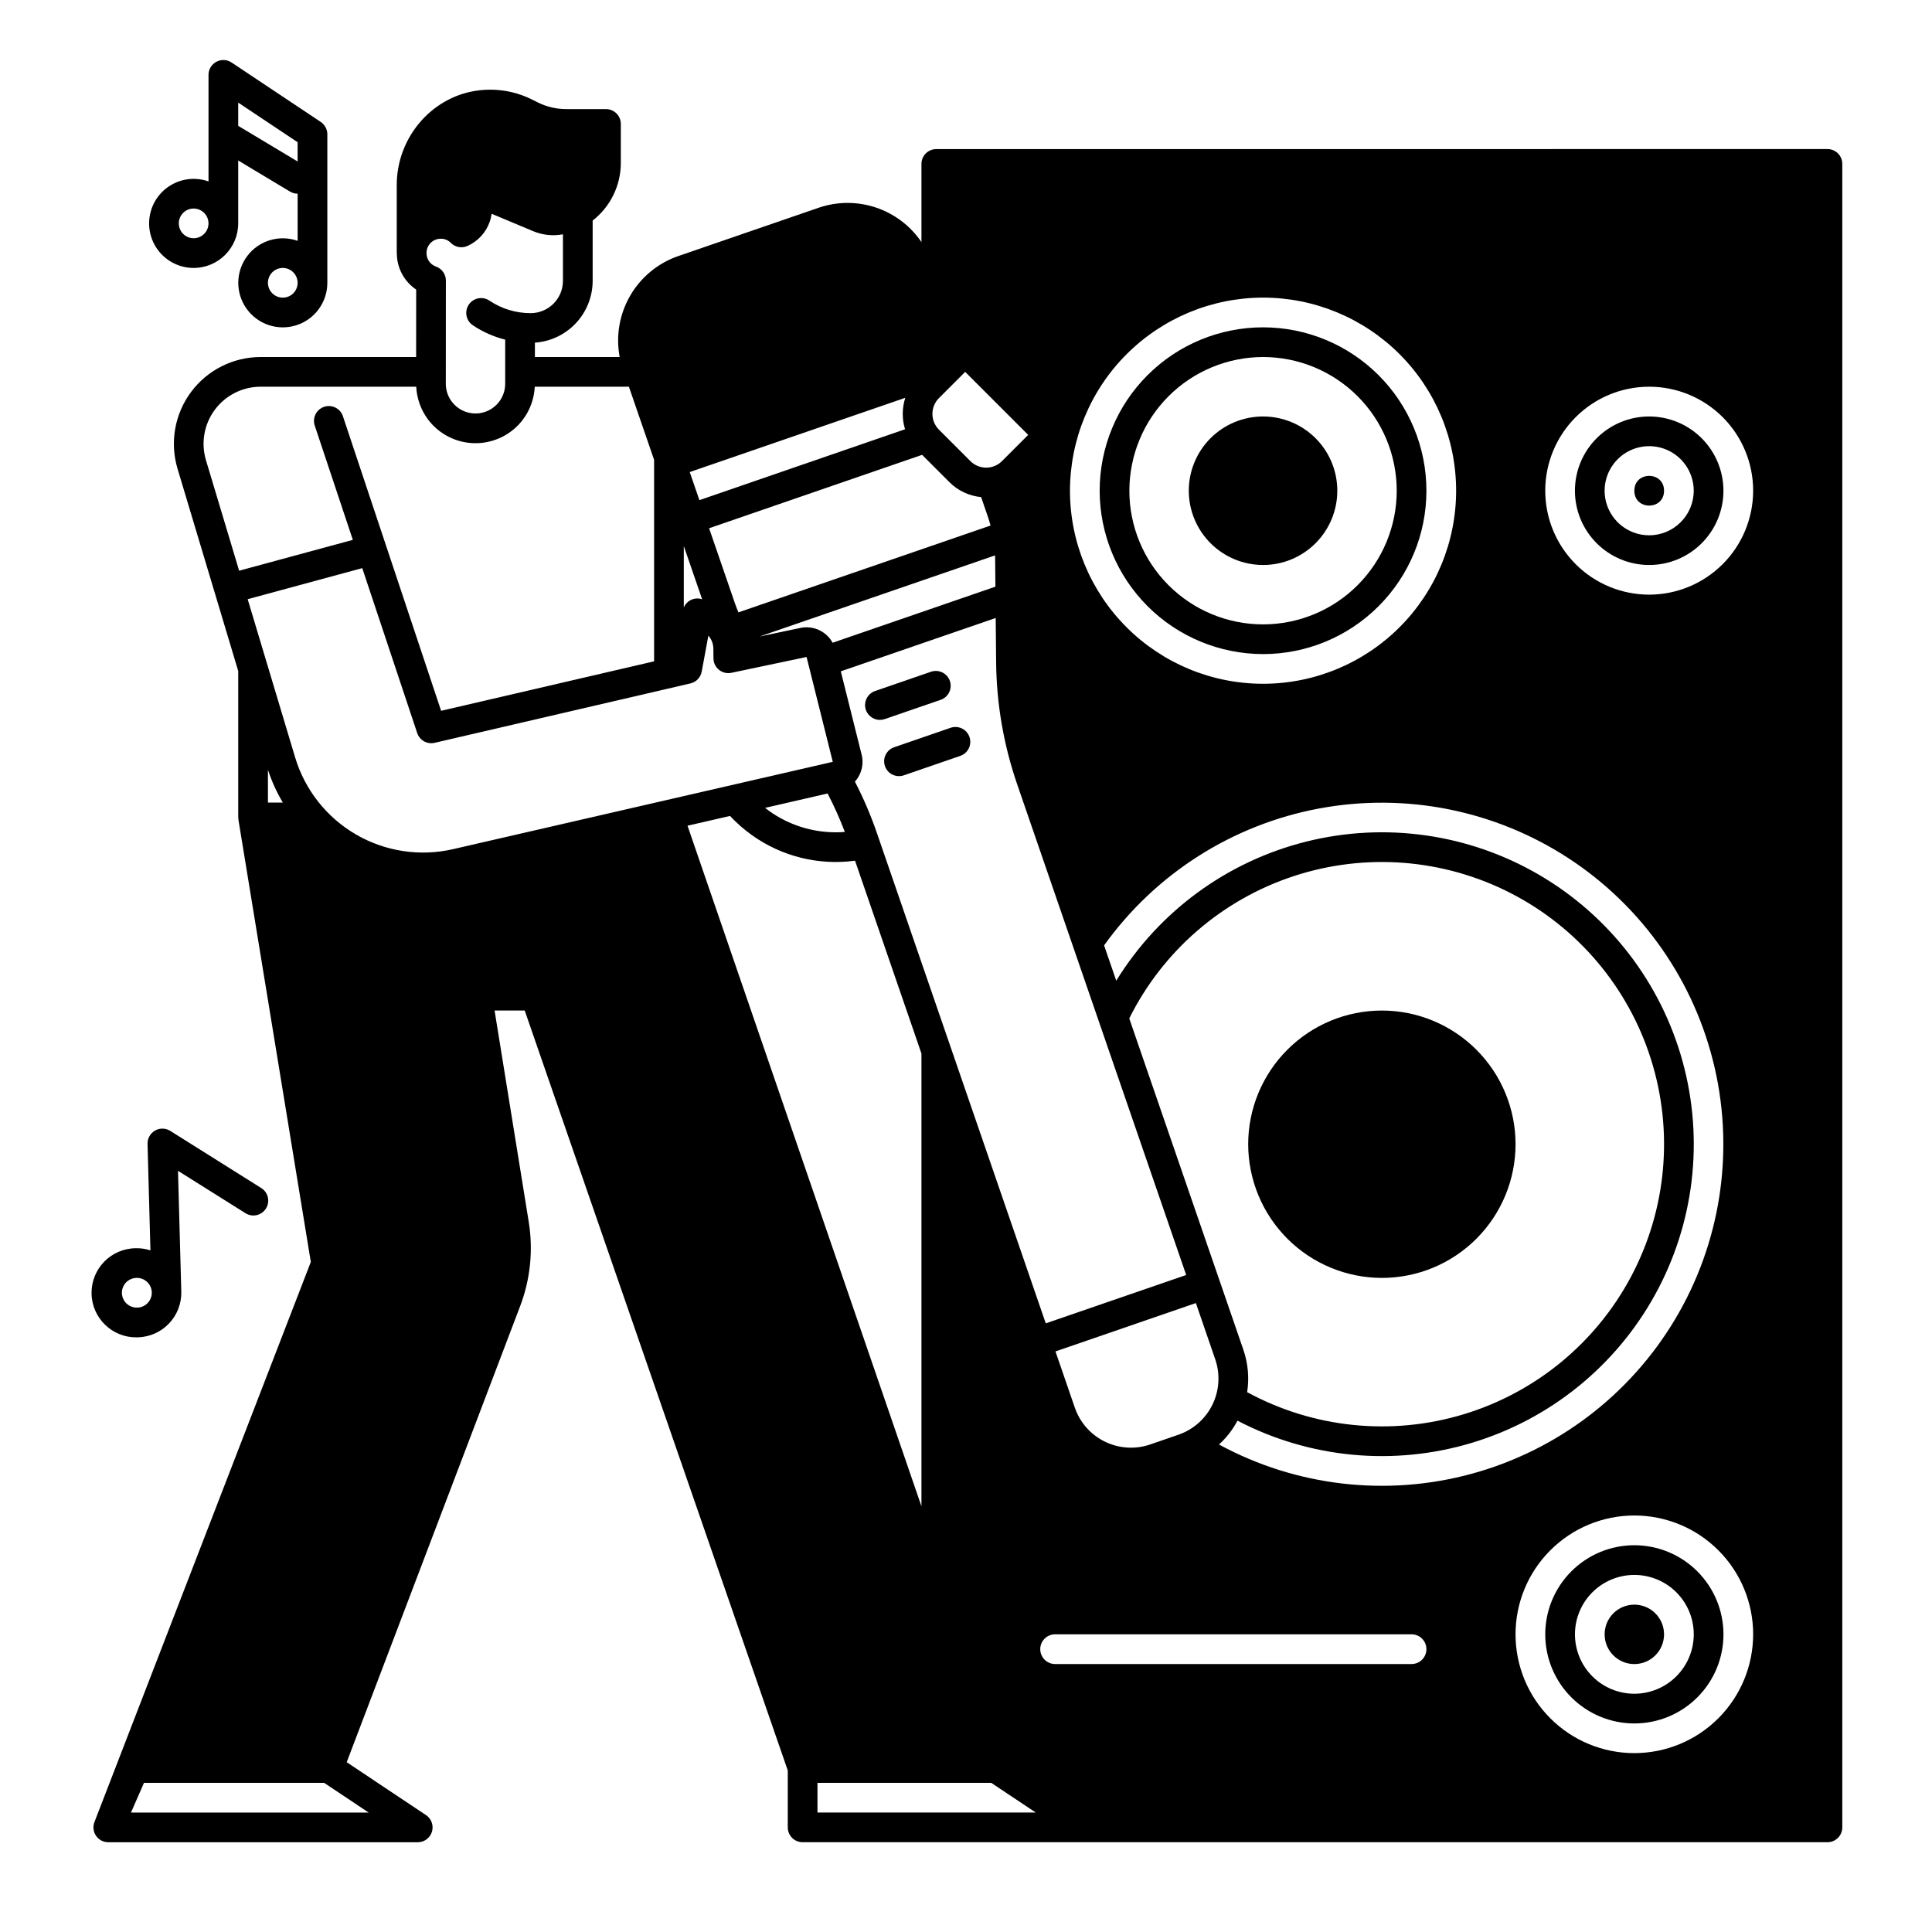
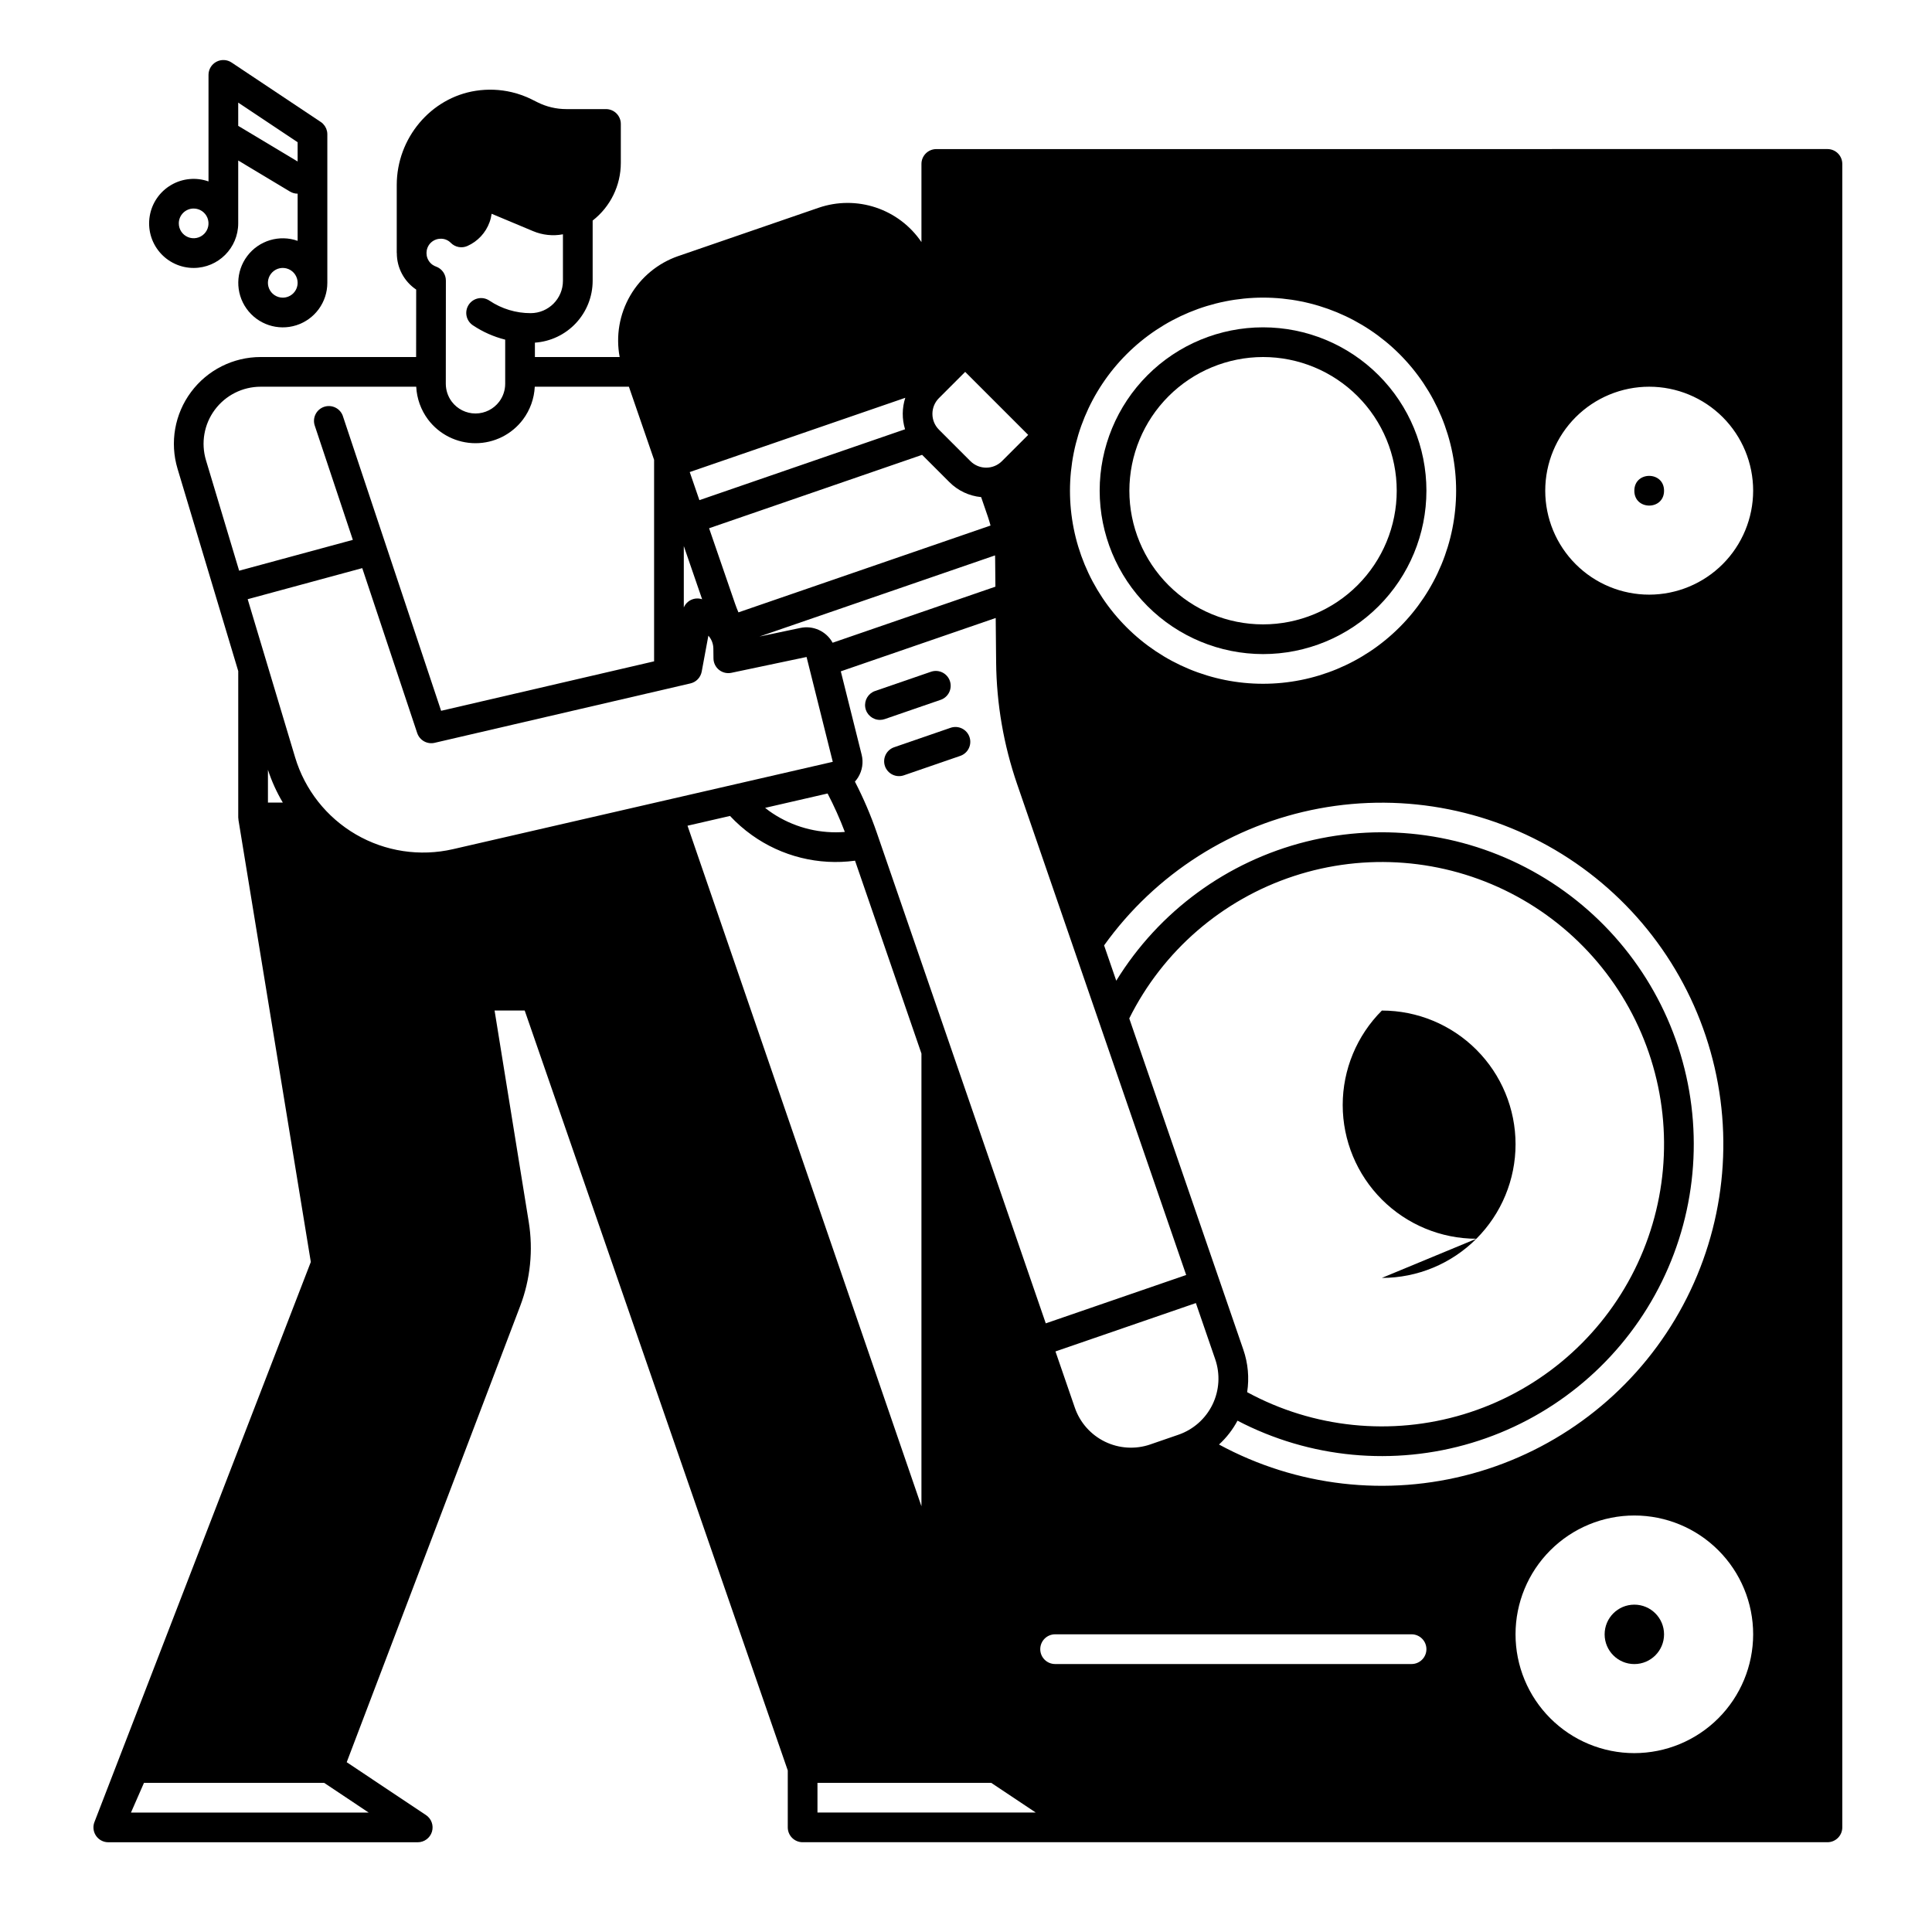
<svg xmlns="http://www.w3.org/2000/svg" fill="#000000" width="800px" height="800px" version="1.1" viewBox="144 144 512 512">
  <g>
    <path d="m377.19 334.78c0.438 0 0.867-0.074 1.281-0.215l14.887-5.129c2.012-0.738 3.062-2.949 2.367-4.977-0.699-2.023-2.887-3.121-4.926-2.465l-14.887 5.129v-0.004c-1.82 0.625-2.922 2.477-2.606 4.371 0.316 1.898 1.961 3.289 3.883 3.289z" />
    <path d="m381.04 342c-1.008 0.324-1.84 1.039-2.316 1.984-0.473 0.945-0.547 2.043-0.203 3.043s1.078 1.82 2.031 2.273c0.957 0.457 2.055 0.508 3.047 0.145l14.887-5.129h-0.004c2.059-0.707 3.148-2.949 2.441-5.004-0.707-2.055-2.949-3.148-5.004-2.441z" />
-     <path d="m581.05 254.37c-5.219 0-10.227 2.074-13.914 5.762-3.691 3.691-5.766 8.699-5.766 13.918s2.074 10.223 5.766 13.914c3.688 3.691 8.695 5.766 13.914 5.766s10.227-2.074 13.918-5.766c3.688-3.691 5.762-8.695 5.762-13.914-0.004-5.219-2.082-10.219-5.769-13.91-3.691-3.688-8.691-5.766-13.91-5.769zm0 31.488c-4.777 0-9.082-2.879-10.91-7.289-1.828-4.414-0.816-9.492 2.562-12.871 3.375-3.375 8.453-4.387 12.867-2.559 4.41 1.828 7.289 6.133 7.289 10.91-0.008 6.519-5.289 11.801-11.809 11.809z" />
    <path d="m584.99 274.05c0 5.246-7.875 5.246-7.875 0 0-5.25 7.875-5.25 7.875 0" />
    <path d="m372.34 343.98-5.519-22.07 41.051-14.137 0.113 11.77c0.109 11 1.996 21.906 5.578 32.305l44.789 130.04-37.211 12.816-44.785-130.04c-1.602-4.641-3.539-9.164-5.793-13.527 0.316-0.352 0.602-0.734 0.852-1.137 1.109-1.801 1.445-3.973 0.926-6.023zm-4.449 20.492c-0.781 0.059-1.562 0.098-2.352 0.098-6.359 0.012-12.559-1.973-17.727-5.672-0.359-0.254-0.703-0.531-1.051-0.805l16.559-3.809c1.723 3.305 3.25 6.703 4.57 10.188zm-38.543-87.926-2.562-7.445 57.129-19.68h-0.004c-0.875 2.707-0.898 5.621-0.062 8.34zm0.723 26.262c-1.941-0.656-4.055 0.293-4.856 2.176v-16.273zm58.297-38.27 7.242 7.242-0.004-0.004c2.254 2.262 5.227 3.66 8.406 3.965l1.781 5.18c0.266 0.777 0.5 1.559 0.711 2.352l-66.809 23.012c-0.32-0.754-0.625-1.516-0.891-2.289l-6.887-20.004zm19.328 26.648c0.012 0.309 0.023 0.613 0.027 0.922l0.07 7.367-43.145 14.859h0.004c-1.68-3.066-5.176-4.656-8.59-3.914l-10.809 2.273zm53.223 198.14 5.125 14.887c1.359 3.945 1.098 8.273-0.73 12.023-1.832 3.754-5.078 6.625-9.023 7.984l-7.449 2.566v0.004c-3.949 1.359-8.273 1.094-12.027-0.734-3.754-1.832-6.625-5.078-7.981-9.027l-5.125-14.883zm-17.656-75.434c8.906-17.895 24.609-31.473 43.598-37.715 18.988-6.238 39.688-4.617 57.473 4.504 17.785 9.121 31.18 24.98 37.191 44.043 6.016 19.062 4.148 39.738-5.184 57.414-9.332 17.676-25.352 30.883-44.484 36.668-19.133 5.785-39.785 3.676-57.348-5.867 0.586-3.789 0.234-7.668-1.023-11.293l-6.394-18.57c0-0.012 0-0.023-0.008-0.035-0.008-0.012-0.012-0.02-0.016-0.031zm28.688 106.6h-0.004c19.137 9.992 41.418 12.102 62.09 5.879 20.668-6.219 38.086-20.281 48.523-39.176 10.438-18.891 13.074-41.121 7.336-61.93-5.734-20.809-19.379-38.551-38.023-49.43-18.645-10.883-40.805-14.035-61.742-8.793-20.941 5.246-38.996 18.473-50.312 36.855l-3.223-9.363v0.004c13.598-18.988 34.008-31.988 56.969-36.277 22.957-4.289 46.684 0.461 66.223 13.258 19.535 12.797 33.371 32.652 38.609 55.41 5.242 22.762 1.48 46.664-10.496 66.719-11.973 20.051-31.234 34.699-53.758 40.879s-46.562 3.418-67.094-7.715c1.984-1.812 3.641-3.949 4.902-6.32zm-79.824-336.98c-2.172 0-3.934 1.762-3.934 3.934v20.707c-2.914-4.297-7.16-7.516-12.086-9.16s-10.254-1.621-15.164 0.066l-37.219 12.812v-0.004c-5.359 1.859-9.875 5.586-12.719 10.492-2.848 4.91-3.836 10.68-2.785 16.254h-22.465v-3.809c4.148-0.285 8.035-2.133 10.875-5.172s4.422-7.039 4.43-11.195v-15.988c4.715-3.672 7.469-9.316 7.465-15.293v-10.309c0-1.043-0.414-2.047-1.152-2.785-0.738-0.738-1.742-1.152-2.785-1.152h-10.527c-2.629 0-5.223-0.613-7.578-1.785l-1.488-0.742 0.004-0.004c-1.719-0.859-3.531-1.52-5.402-1.957-3.109-0.73-6.332-0.852-9.488-0.367-11.953 1.836-20.969 12.574-20.969 24.977v18.031h0.023c-0.02 3.879 1.906 7.512 5.129 9.676l-0.016 17.875h-41.199c-7.269 0-14.113 3.438-18.449 9.273-4.34 5.832-5.668 13.371-3.578 20.336l16.086 53.625v38.781c0.004 0.215 0.027 0.426 0.066 0.637h-0.012l19.18 117.17-57.281 148.27c-0.531 1.219-0.41 2.621 0.316 3.731 0.727 1.113 1.965 1.781 3.293 1.781h82.008-0.004c1.734 0 3.266-1.137 3.769-2.793 0.5-1.66-0.141-3.453-1.586-4.418l-21.004-14.004 45.969-120.88c2.699-7.106 3.484-14.793 2.273-22.297l-9.055-56.027h7.984l69.715 201.39v15.086c0 1.043 0.414 2.043 1.152 2.781 0.738 0.738 1.742 1.152 2.785 1.152h271.59c1.043 0 2.043-0.414 2.781-1.152 0.738-0.738 1.152-1.738 1.152-2.781v-440.84c0-1.043-0.414-2.043-1.152-2.781-0.738-0.738-1.738-1.152-2.781-1.152zm86.594 39.359c13.57 0 26.586 5.391 36.18 14.984 9.598 9.598 14.988 22.613 14.988 36.184s-5.391 26.586-14.988 36.18c-9.594 9.598-22.609 14.988-36.18 14.988s-26.586-5.391-36.18-14.988c-9.598-9.594-14.988-22.609-14.988-36.18 0.016-13.566 5.41-26.574 15.004-36.164 9.594-9.594 22.598-14.988 36.164-15.004zm-85.895 26.641 6.957-6.961 16.699 16.699-6.957 6.957c-2.309 2.301-6.043 2.301-8.352 0l-8.348-8.348c-2.301-2.309-2.301-6.043 0-8.352zm-134.81-41.02v-0.004c0.699-0.762 1.68-1.203 2.711-1.219 1.035-0.043 2.039 0.359 2.758 1.109 1.148 1.148 2.883 1.473 4.371 0.816 2.746-1.219 4.875-3.504 5.891-6.332 0.258-0.715 0.438-1.457 0.539-2.211l10.992 4.606c2.496 1.047 5.246 1.34 7.906 0.836v12.34c-0.004 4.723-3.832 8.551-8.555 8.555-3.883 0.008-7.676-1.145-10.902-3.301-0.867-0.598-1.938-0.824-2.969-0.625-1.035 0.199-1.945 0.801-2.531 1.676-0.586 0.875-0.797 1.949-0.586 2.981s0.828 1.934 1.707 2.508c2.609 1.742 5.492 3.019 8.531 3.781v11.699c0 1.703-0.555 3.359-1.574 4.723-1.484 1.98-3.816 3.148-6.293 3.148-2.477 0-4.809-1.168-6.297-3.148-1.02-1.363-1.57-3.019-1.574-4.723l0.02-27.355c0-1.668-1.051-3.156-2.629-3.715-0.59-0.207-1.121-0.559-1.539-1.027-1.297-1.461-1.289-3.664 0.016-5.121zm-59.43 57.469c-1.375-4.582-0.504-9.543 2.352-13.379 2.856-3.836 7.356-6.098 12.137-6.098h41.23c0.156 3.137 1.242 6.156 3.117 8.672 2.973 3.965 7.637 6.297 12.594 6.297s9.621-2.332 12.594-6.297c1.875-2.516 2.957-5.535 3.113-8.672h24.945l6.676 19.375v53.402l-56.441 13.109-26.012-78.031 0.004-0.004c-0.324-1-1.031-1.828-1.969-2.301-0.938-0.477-2.027-0.555-3.023-0.223-0.996 0.332-1.82 1.047-2.285 1.992-0.465 0.941-0.535 2.027-0.191 3.023l10.082 30.246-30.133 8.172zm16.422 90.734v-8.695c0.988 3.035 2.312 5.949 3.945 8.695zm26.691 267.65h-62.988l3.445-7.871h47.738zm22.363-255.31c-8.762 2.016-17.961 0.625-25.734-3.894s-13.539-11.828-16.121-20.441l-12.57-41.906 30.363-8.234 14.562 43.707v-0.004c0.645 1.93 2.644 3.051 4.625 2.59l67.789-15.742c1.523-0.355 2.691-1.578 2.981-3.117l1.77-9.539c0.836 0.941 1.305 2.152 1.32 3.41l0.031 2.633c0.016 1.18 0.555 2.289 1.473 3.023 0.922 0.738 2.121 1.023 3.273 0.781l19.926-4.195 6.945 27.785zm62.137-6.211 11.266-2.59h-0.004c1.754 1.879 3.691 3.574 5.781 5.07 7.918 5.668 17.703 8.098 27.352 6.789l17.598 51.109v119.98zm34.438 261.52v-7.871h46.039l11.809 7.871zm157.44-39.359h-94.465c-2.172 0-3.934-1.762-3.934-3.938 0-2.172 1.762-3.938 3.934-3.938h94.465c2.176 0 3.938 1.766 3.938 3.938 0 2.176-1.762 3.938-3.938 3.938zm59.039 23.617v-0.004c-8.348 0-16.359-3.316-22.262-9.223-5.906-5.902-9.223-13.914-9.223-22.266 0-8.348 3.316-16.359 9.223-22.262 5.902-5.906 13.914-9.223 22.262-9.223 8.352 0 16.363 3.316 22.266 9.223 5.906 5.902 9.223 13.914 9.223 22.262-0.008 8.352-3.328 16.355-9.23 22.258s-13.906 9.223-22.258 9.23zm3.938-307.01v-0.004c-7.309 0-14.316-2.902-19.48-8.07-5.168-5.164-8.07-12.176-8.07-19.48 0-7.309 2.902-14.316 8.07-19.484 5.164-5.164 12.172-8.07 19.48-8.07 7.309 0 14.316 2.906 19.484 8.07 5.164 5.168 8.066 12.176 8.066 19.484-0.008 7.305-2.914 14.309-8.078 19.473-5.164 5.164-12.168 8.07-19.473 8.078z" />
-     <path d="m577.12 553.5c-6.262 0-12.27 2.488-16.695 6.918-4.43 4.426-6.918 10.434-6.918 16.695 0 6.266 2.488 12.273 6.918 16.699 4.426 4.43 10.434 6.918 16.695 6.918 6.266 0 12.273-2.488 16.699-6.918 4.43-4.426 6.918-10.434 6.918-16.699-0.008-6.258-2.496-12.262-6.926-16.691-4.426-4.426-10.43-6.914-16.691-6.922zm0 39.359c-4.172 0-8.18-1.66-11.133-4.613-2.949-2.949-4.609-6.957-4.609-11.133 0-4.172 1.66-8.18 4.609-11.133 2.953-2.949 6.961-4.609 11.133-4.609 4.176 0 8.184 1.66 11.133 4.609 2.953 2.953 4.613 6.961 4.613 11.133-0.004 4.176-1.664 8.176-4.617 11.129s-6.953 4.613-11.129 4.617z" />
    <path d="m584.99 577.12c0 4.348-3.527 7.875-7.875 7.875-4.348 0-7.871-3.527-7.871-7.875 0-4.348 3.523-7.871 7.871-7.871 4.348 0 7.875 3.523 7.875 7.871" />
-     <path d="m510.21 482.66c9.395 0 18.406-3.734 25.047-10.379 6.644-6.641 10.379-15.652 10.379-25.047s-3.734-18.406-10.379-25.047c-6.641-6.644-15.652-10.379-25.047-10.379s-18.406 3.734-25.047 10.379c-6.644 6.641-10.379 15.652-10.379 25.047 0.012 9.391 3.746 18.395 10.387 25.039 6.644 6.641 15.648 10.375 25.039 10.387z" />
+     <path d="m510.21 482.66c9.395 0 18.406-3.734 25.047-10.379 6.644-6.641 10.379-15.652 10.379-25.047s-3.734-18.406-10.379-25.047c-6.641-6.644-15.652-10.379-25.047-10.379c-6.644 6.641-10.379 15.652-10.379 25.047 0.012 9.391 3.746 18.395 10.387 25.039 6.644 6.641 15.648 10.375 25.039 10.387z" />
    <path d="m478.72 317.34c11.484 0 22.496-4.562 30.613-12.684 8.121-8.117 12.684-19.133 12.684-30.613 0-11.484-4.562-22.496-12.684-30.617-8.117-8.117-19.129-12.68-30.613-12.68s-22.496 4.562-30.613 12.68c-8.121 8.121-12.684 19.133-12.684 30.617 0.012 11.477 4.578 22.484 12.695 30.602 8.117 8.117 19.121 12.68 30.602 12.695zm0-78.719v-0.004c9.395 0 18.406 3.734 25.047 10.375 6.644 6.644 10.379 15.656 10.379 25.051s-3.734 18.406-10.379 25.047c-6.641 6.644-15.652 10.375-25.047 10.375s-18.406-3.731-25.047-10.375c-6.644-6.641-10.379-15.652-10.379-25.047 0.012-9.395 3.746-18.398 10.387-25.039 6.644-6.641 15.648-10.375 25.039-10.387z" />
-     <path d="m478.72 293.73c5.219 0 10.227-2.074 13.914-5.766 3.691-3.691 5.766-8.695 5.766-13.914s-2.074-10.227-5.766-13.918c-3.688-3.688-8.695-5.762-13.914-5.762s-10.227 2.074-13.914 5.762c-3.691 3.691-5.766 8.699-5.766 13.918 0.004 5.219 2.082 10.219 5.769 13.91 3.691 3.688 8.691 5.762 13.91 5.769z" />
-     <path d="m180.23 498.4h0.328c6.519-0.176 11.66-5.606 11.484-12.121l-0.867-31.996 17.809 11.184c0.883 0.582 1.965 0.785 3 0.562 1.035-0.227 1.934-0.859 2.496-1.754 0.566-0.898 0.742-1.984 0.496-3.012-0.246-1.031-0.898-1.918-1.809-2.461l-24.039-15.102c-1.227-0.773-2.785-0.805-4.043-0.086-1.262 0.723-2.023 2.078-1.984 3.531l0.766 28.219c-1.273-0.418-2.609-0.609-3.953-0.57-6.519 0.086-11.738 5.441-11.652 11.965 0.086 6.519 5.445 11.738 11.965 11.652zm-0.098-15.742h0.109-0.004c2.176-0.031 3.961 1.711 3.988 3.883 0.031 2.176-1.711 3.961-3.883 3.988-1.043 0.023-2.055-0.367-2.812-1.082-1.156-1.098-1.535-2.777-0.969-4.266 0.57-1.484 1.977-2.481 3.57-2.523z" />
    <path d="m195.32 215.01c6.519-0.008 11.801-5.293 11.809-11.809v-16.668l13.719 8.234c0.613 0.367 1.312 0.562 2.027 0.559v12.5c-4.848-1.711-10.246-0.09-13.344 4.012-3.098 4.102-3.188 9.738-0.215 13.934 2.969 4.195 8.312 5.984 13.211 4.426 4.898-1.562 8.223-6.113 8.219-11.254v-39.367c0-0.258-0.027-0.52-0.078-0.773-0.023-0.117-0.066-0.223-0.098-0.336v0.004c-0.035-0.137-0.074-0.266-0.121-0.395-0.055-0.117-0.113-0.227-0.18-0.336-0.055-0.117-0.117-0.23-0.184-0.34-0.078-0.109-0.164-0.215-0.254-0.312-0.078-0.094-0.145-0.195-0.23-0.281-0.184-0.184-0.383-0.348-0.598-0.492h-0.008l-23.617-15.742h0.004c-1.207-0.809-2.762-0.883-4.043-0.199s-2.082 2.016-2.082 3.465v28.242c-3.281-1.16-6.906-0.816-9.906 0.945-3.004 1.758-5.078 4.754-5.664 8.184-0.59 3.43 0.363 6.945 2.609 9.605 2.242 2.66 5.547 4.195 9.023 4.195zm23.617 7.871c-1.59 0-3.027-0.961-3.637-2.43-0.609-1.473-0.273-3.164 0.855-4.289 1.125-1.129 2.816-1.465 4.289-0.855 1.469 0.609 2.43 2.047 2.43 3.637 0 1.043-0.414 2.047-1.152 2.785-0.738 0.738-1.742 1.152-2.785 1.152zm-11.809-51.688 15.746 10.496v5.109l-15.742-9.445zm-11.809 28.07c1.594 0 3.027 0.961 3.637 2.43 0.609 1.473 0.273 3.164-0.852 4.289s-2.82 1.465-4.289 0.855c-1.473-0.609-2.43-2.047-2.43-3.637 0-2.176 1.762-3.938 3.934-3.938z" />
  </g>
</svg>